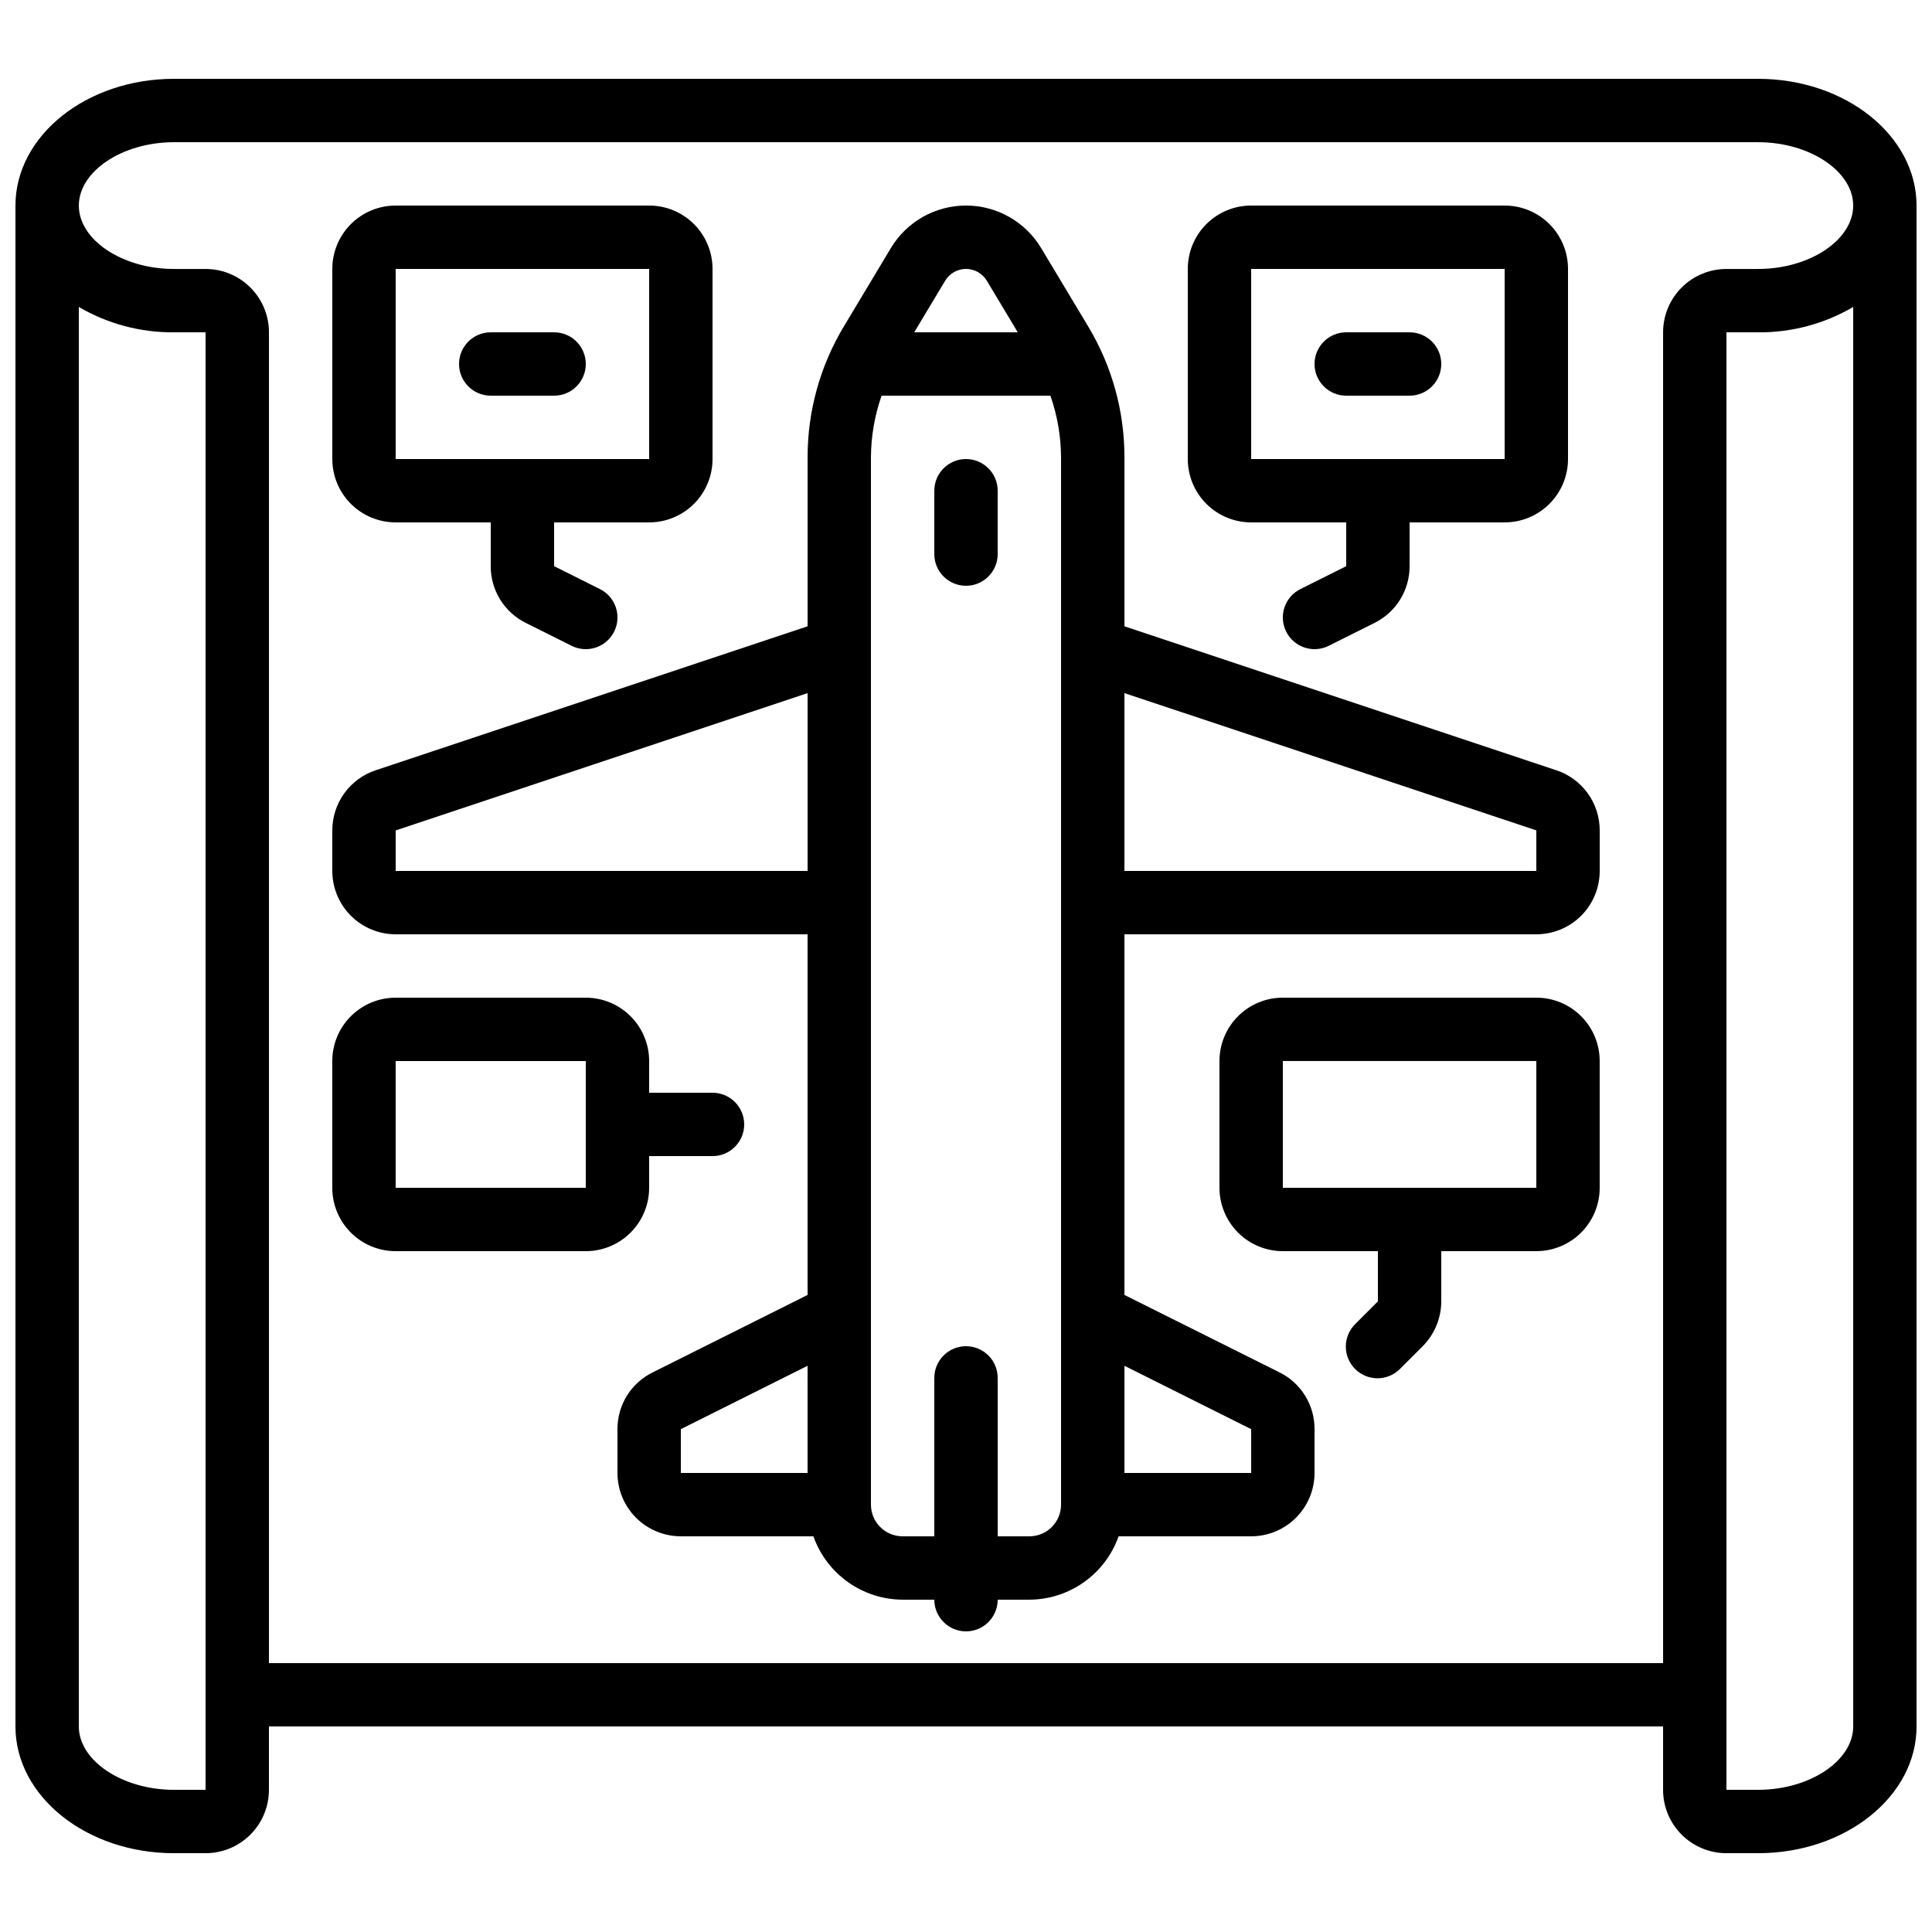
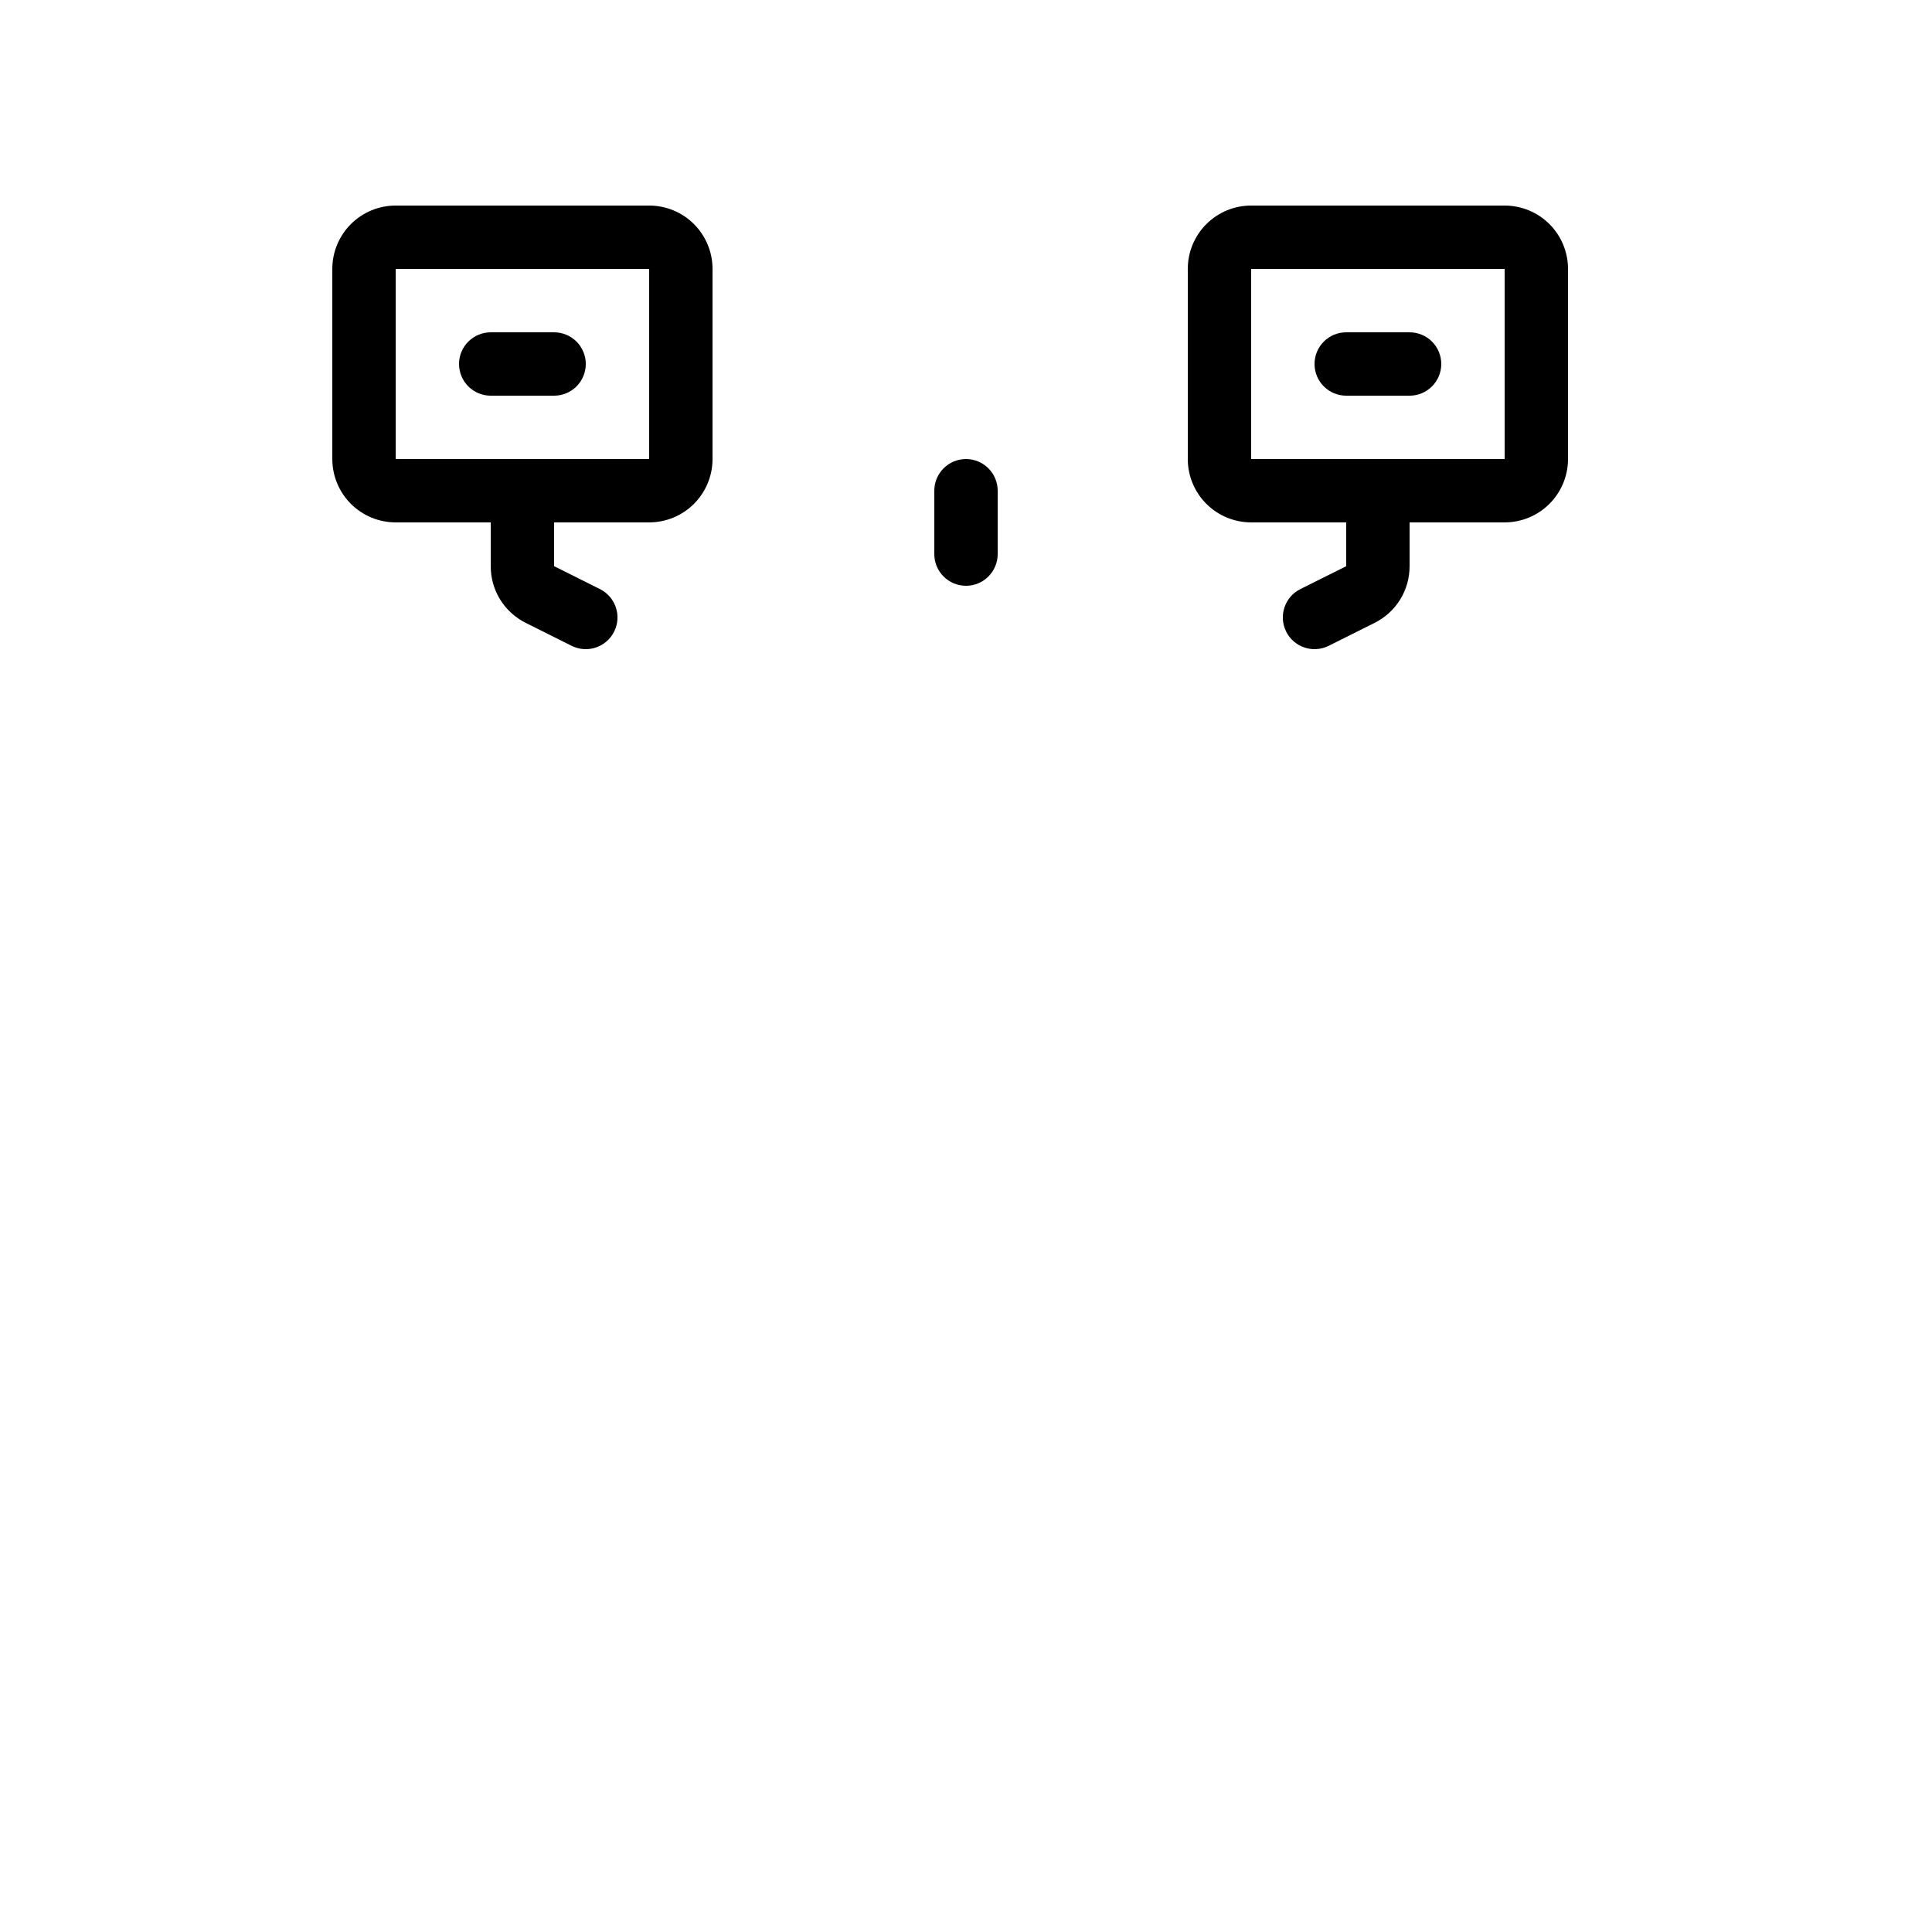
<svg xmlns="http://www.w3.org/2000/svg" width="800px" height="800px" version="1.1" viewBox="144 144 512 512">
  <defs>
    <clipPath id="a">
-       <path d="m148.09 164h503.81v472h-503.81z" />
-     </clipPath>
+       </clipPath>
  </defs>
  <g clip-path="url(#a)">
    <path d="m609.92 164.89h-419.84c-23.148 0-41.984 15.066-41.984 33.59v403.05c0 18.523 18.836 33.586 41.984 33.586h8.398c4.453 0 8.723-1.77 11.871-4.918 3.152-3.148 4.922-7.422 4.922-11.875v-16.793h369.46v16.793c0 4.453 1.766 8.727 4.918 11.875 3.148 3.148 7.422 4.918 11.875 4.918h8.398c23.148 0 41.984-15.062 41.984-33.586l-0.004-403.05c0-18.523-18.832-33.59-41.984-33.59zm-411.44 453.43h-8.398c-13.652 0-25.191-7.691-25.191-16.793v-376.18c7.637 4.477 16.34 6.797 25.191 6.719h8.398zm436.64-16.793c0 9.102-11.539 16.793-25.191 16.793h-8.398v-386.25h8.398-0.004c8.852 0.078 17.555-2.242 25.191-6.719zm-25.195-386.25h-8.395c-4.453 0-8.727 1.77-11.875 4.918-3.152 3.148-4.918 7.422-4.918 11.875v352.67h-369.46v-352.67c0-4.453-1.77-8.727-4.922-11.875-3.148-3.148-7.418-4.918-11.871-4.918h-8.398c-13.652 0-25.191-7.691-25.191-16.793 0-9.105 11.539-16.797 25.191-16.797h419.84c13.652 0 25.191 7.691 25.191 16.793 0 9.105-11.535 16.797-25.191 16.797z" />
  </g>
-   <path d="m556.46 348.13-114.47-38.156v-44.84c0-12.176-3.309-24.121-9.574-34.562l-12.496-20.824c-4.195-6.996-11.758-11.277-19.914-11.277-8.16 0-15.723 4.281-19.918 11.277l-12.496 20.824c-6.262 10.441-9.57 22.387-9.57 34.562v44.84l-114.48 38.156c-3.344 1.113-6.25 3.254-8.309 6.113-2.062 2.859-3.168 6.297-3.168 9.824v10.738c0 4.453 1.77 8.727 4.918 11.875 3.148 3.148 7.422 4.918 11.875 4.918h109.16v95.574l-41.094 20.547c-2.801 1.383-5.152 3.523-6.797 6.18-1.641 2.656-2.504 5.719-2.492 8.84v11.605c0 4.453 1.77 8.727 4.918 11.875 3.152 3.148 7.422 4.918 11.875 4.918h35.133c1.73 4.894 4.934 9.137 9.164 12.141 4.234 3.008 9.289 4.633 14.48 4.652h8.398c0 4.641 3.758 8.398 8.398 8.398 4.637 0 8.395-3.758 8.395-8.398h8.398c5.191-0.02 10.25-1.645 14.48-4.652 4.234-3.004 7.434-7.246 9.164-12.141h35.133c4.453 0 8.727-1.77 11.875-4.918 3.148-3.148 4.918-7.422 4.918-11.875v-11.605c0.016-3.117-0.84-6.176-2.473-8.828-1.633-2.656-3.977-4.801-6.762-6.191l-41.145-20.547v-95.574h109.16c4.453 0 8.727-1.77 11.875-4.918 3.148-3.148 4.918-7.422 4.918-11.875v-10.738c0.004-3.527-1.105-6.965-3.164-9.824-2.062-2.859-4.969-5-8.312-6.113zm-156.46-132.86c2.258 0.004 4.348 1.188 5.516 3.121l8.203 13.672h-27.441l8.203-13.672c1.168-1.934 3.262-3.117 5.519-3.121zm-151.14 159.54v-10.738l109.16-36.383v47.121zm75.57 147.93 33.586-16.793 0.004 28.398h-33.59zm100.76 20.004c0 2.227-0.883 4.359-2.457 5.938-1.574 1.574-3.711 2.457-5.938 2.457h-8.398v-41.984c0-4.637-3.758-8.395-8.395-8.395-4.641 0-8.398 3.758-8.398 8.395v41.984h-8.398c-4.637 0-8.395-3.758-8.395-8.395v-277.61c0.035-5.547 0.988-11.047 2.82-16.281h44.738c1.832 5.234 2.785 10.734 2.82 16.281zm50.383-20v11.602h-33.586v-28.398zm75.57-147.94h-109.16v-47.125l109.16 36.383z" />
  <path d="m248.86 282.44h25.191v11.605c-0.012 3.121 0.852 6.184 2.492 8.836 1.641 2.656 3.992 4.797 6.785 6.188l12.16 6.078c4.148 2.074 9.195 0.391 11.266-3.762 2.074-4.152 0.391-9.195-3.762-11.27l-12.148-6.07v-11.605h25.191c4.453 0 8.723-1.77 11.875-4.918 3.148-3.148 4.918-7.422 4.918-11.875v-50.379c0-4.457-1.77-8.727-4.918-11.875-3.152-3.152-7.422-4.918-11.875-4.918h-67.176c-4.453 0-8.727 1.766-11.875 4.918-3.148 3.148-4.918 7.418-4.918 11.875v50.383-0.004c0 4.453 1.77 8.727 4.918 11.875 3.148 3.148 7.422 4.918 11.875 4.918zm0-67.176h67.176v50.383h-67.176z" />
  <path d="m475.57 282.44h25.191v11.605l-12.148 6.07h-0.004c-4.148 2.074-5.832 7.117-3.762 11.27 2.074 4.152 7.117 5.836 11.27 3.762l12.16-6.078c2.793-1.391 5.144-3.531 6.785-6.188 1.637-2.652 2.5-5.715 2.492-8.836v-11.605h25.191c4.453 0 8.723-1.77 11.875-4.918 3.148-3.148 4.918-7.422 4.918-11.875v-50.379c0-4.457-1.77-8.727-4.918-11.875-3.152-3.152-7.422-4.918-11.875-4.918h-67.176c-4.453 0-8.727 1.766-11.875 4.918-3.148 3.148-4.918 7.418-4.918 11.875v50.383-0.004c0 4.453 1.77 8.727 4.918 11.875 3.148 3.148 7.422 4.918 11.875 4.918zm0-67.176h67.176v50.383h-67.176z" />
-   <path d="m551.14 408.39h-67.176c-4.453 0-8.723 1.77-11.871 4.918-3.152 3.152-4.922 7.422-4.922 11.875v33.59c0 4.453 1.77 8.723 4.922 11.875 3.148 3.148 7.418 4.918 11.871 4.918h25.191v13.316l-5.938 5.938c-1.617 1.562-2.543 3.715-2.562 5.965-0.02 2.254 0.867 4.418 2.461 6.012s3.758 2.481 6.012 2.461c2.25-0.02 4.398-0.945 5.965-2.566l5.938-5.934c3.137-3.156 4.906-7.422 4.918-11.875v-13.316h25.191c4.453 0 8.727-1.77 11.875-4.918 3.148-3.152 4.918-7.422 4.918-11.875v-33.59c0-4.453-1.77-8.723-4.918-11.875-3.148-3.148-7.422-4.918-11.875-4.918zm0 50.383h-67.176v-33.59h67.176z" />
-   <path d="m316.03 458.78v-8.398h16.793c4.637 0 8.398-3.758 8.398-8.395 0-4.641-3.762-8.398-8.398-8.398h-16.793v-8.398c0-4.453-1.77-8.723-4.918-11.875-3.152-3.148-7.422-4.918-11.875-4.918h-50.383c-4.453 0-8.727 1.77-11.875 4.918-3.148 3.152-4.918 7.422-4.918 11.875v33.59c0 4.453 1.77 8.723 4.918 11.875 3.148 3.148 7.422 4.918 11.875 4.918h50.383c4.453 0 8.723-1.77 11.875-4.918 3.148-3.152 4.918-7.422 4.918-11.875zm-16.793 0h-50.383v-33.59h50.383z" />
  <path d="m400 265.65c-4.641 0-8.398 3.762-8.398 8.398v16.793c0 4.637 3.758 8.398 8.398 8.398 4.637 0 8.395-3.762 8.395-8.398v-16.793c0-2.227-0.883-4.363-2.457-5.938-1.578-1.574-3.711-2.461-5.938-2.461z" />
  <path d="m299.24 240.46c0-2.227-0.887-4.359-2.461-5.938-1.574-1.574-3.711-2.457-5.938-2.457h-16.793c-4.637 0-8.398 3.758-8.398 8.395 0 4.641 3.762 8.398 8.398 8.398h16.793c2.227 0 4.363-0.883 5.938-2.461 1.574-1.574 2.461-3.707 2.461-5.938z" />
  <path d="m525.95 240.46c0-2.227-0.883-4.359-2.457-5.938-1.574-1.574-3.711-2.457-5.938-2.457h-16.793c-4.641 0-8.398 3.758-8.398 8.395 0 4.641 3.758 8.398 8.398 8.398h16.793c2.227 0 4.363-0.883 5.938-2.461 1.574-1.574 2.457-3.707 2.457-5.938z" />
</svg>